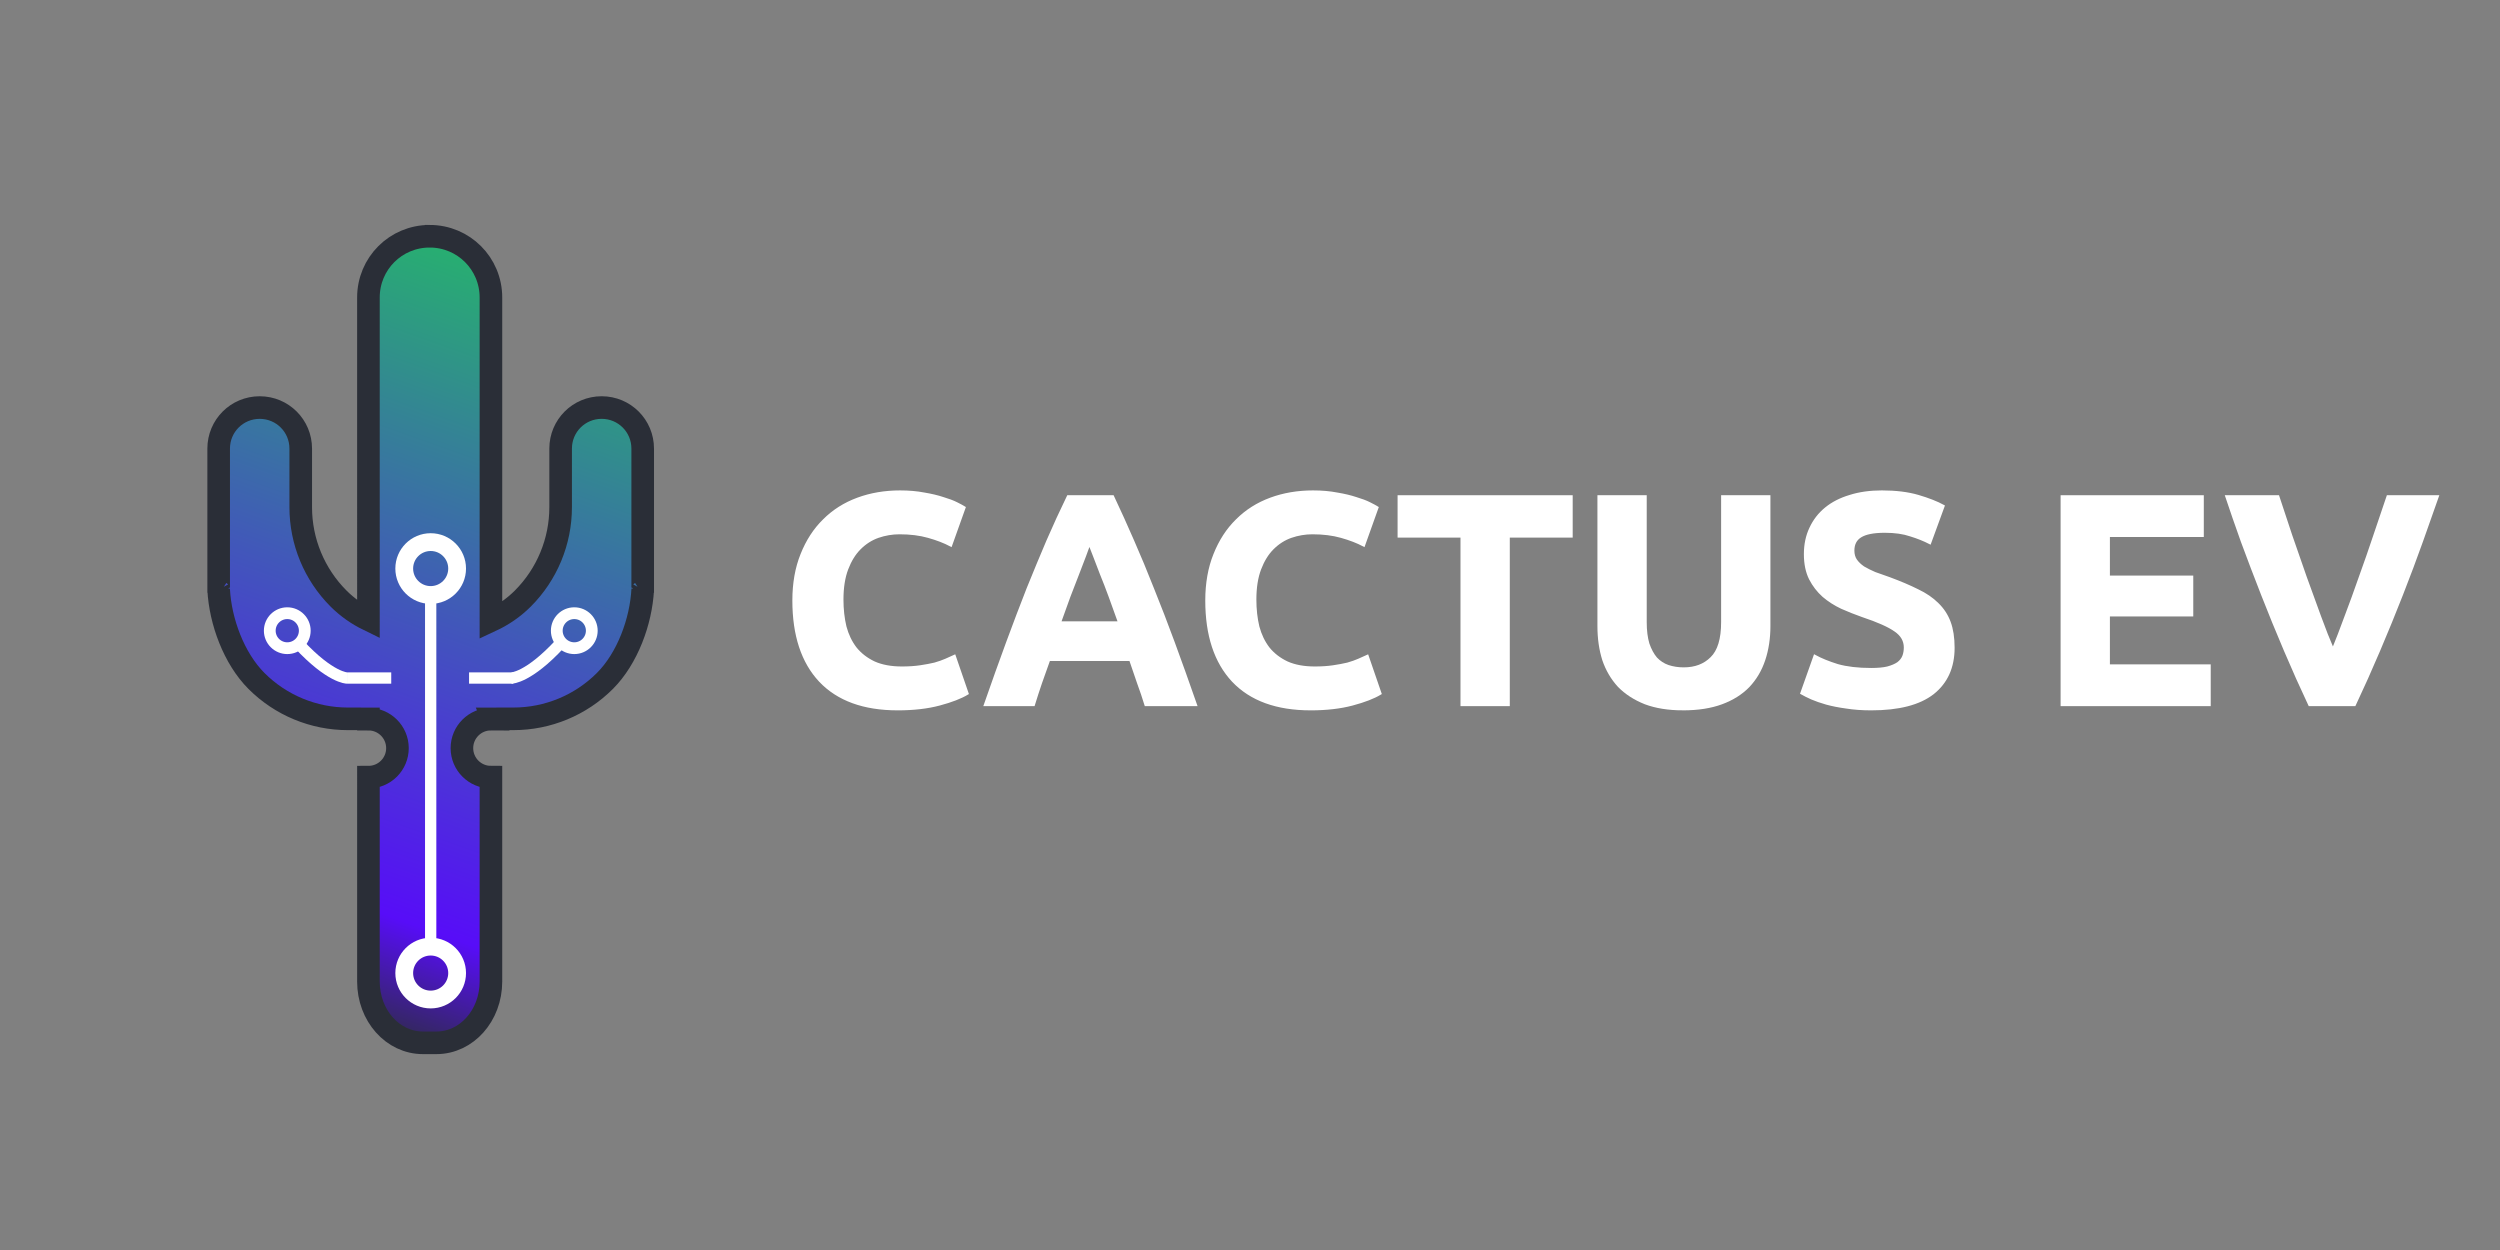
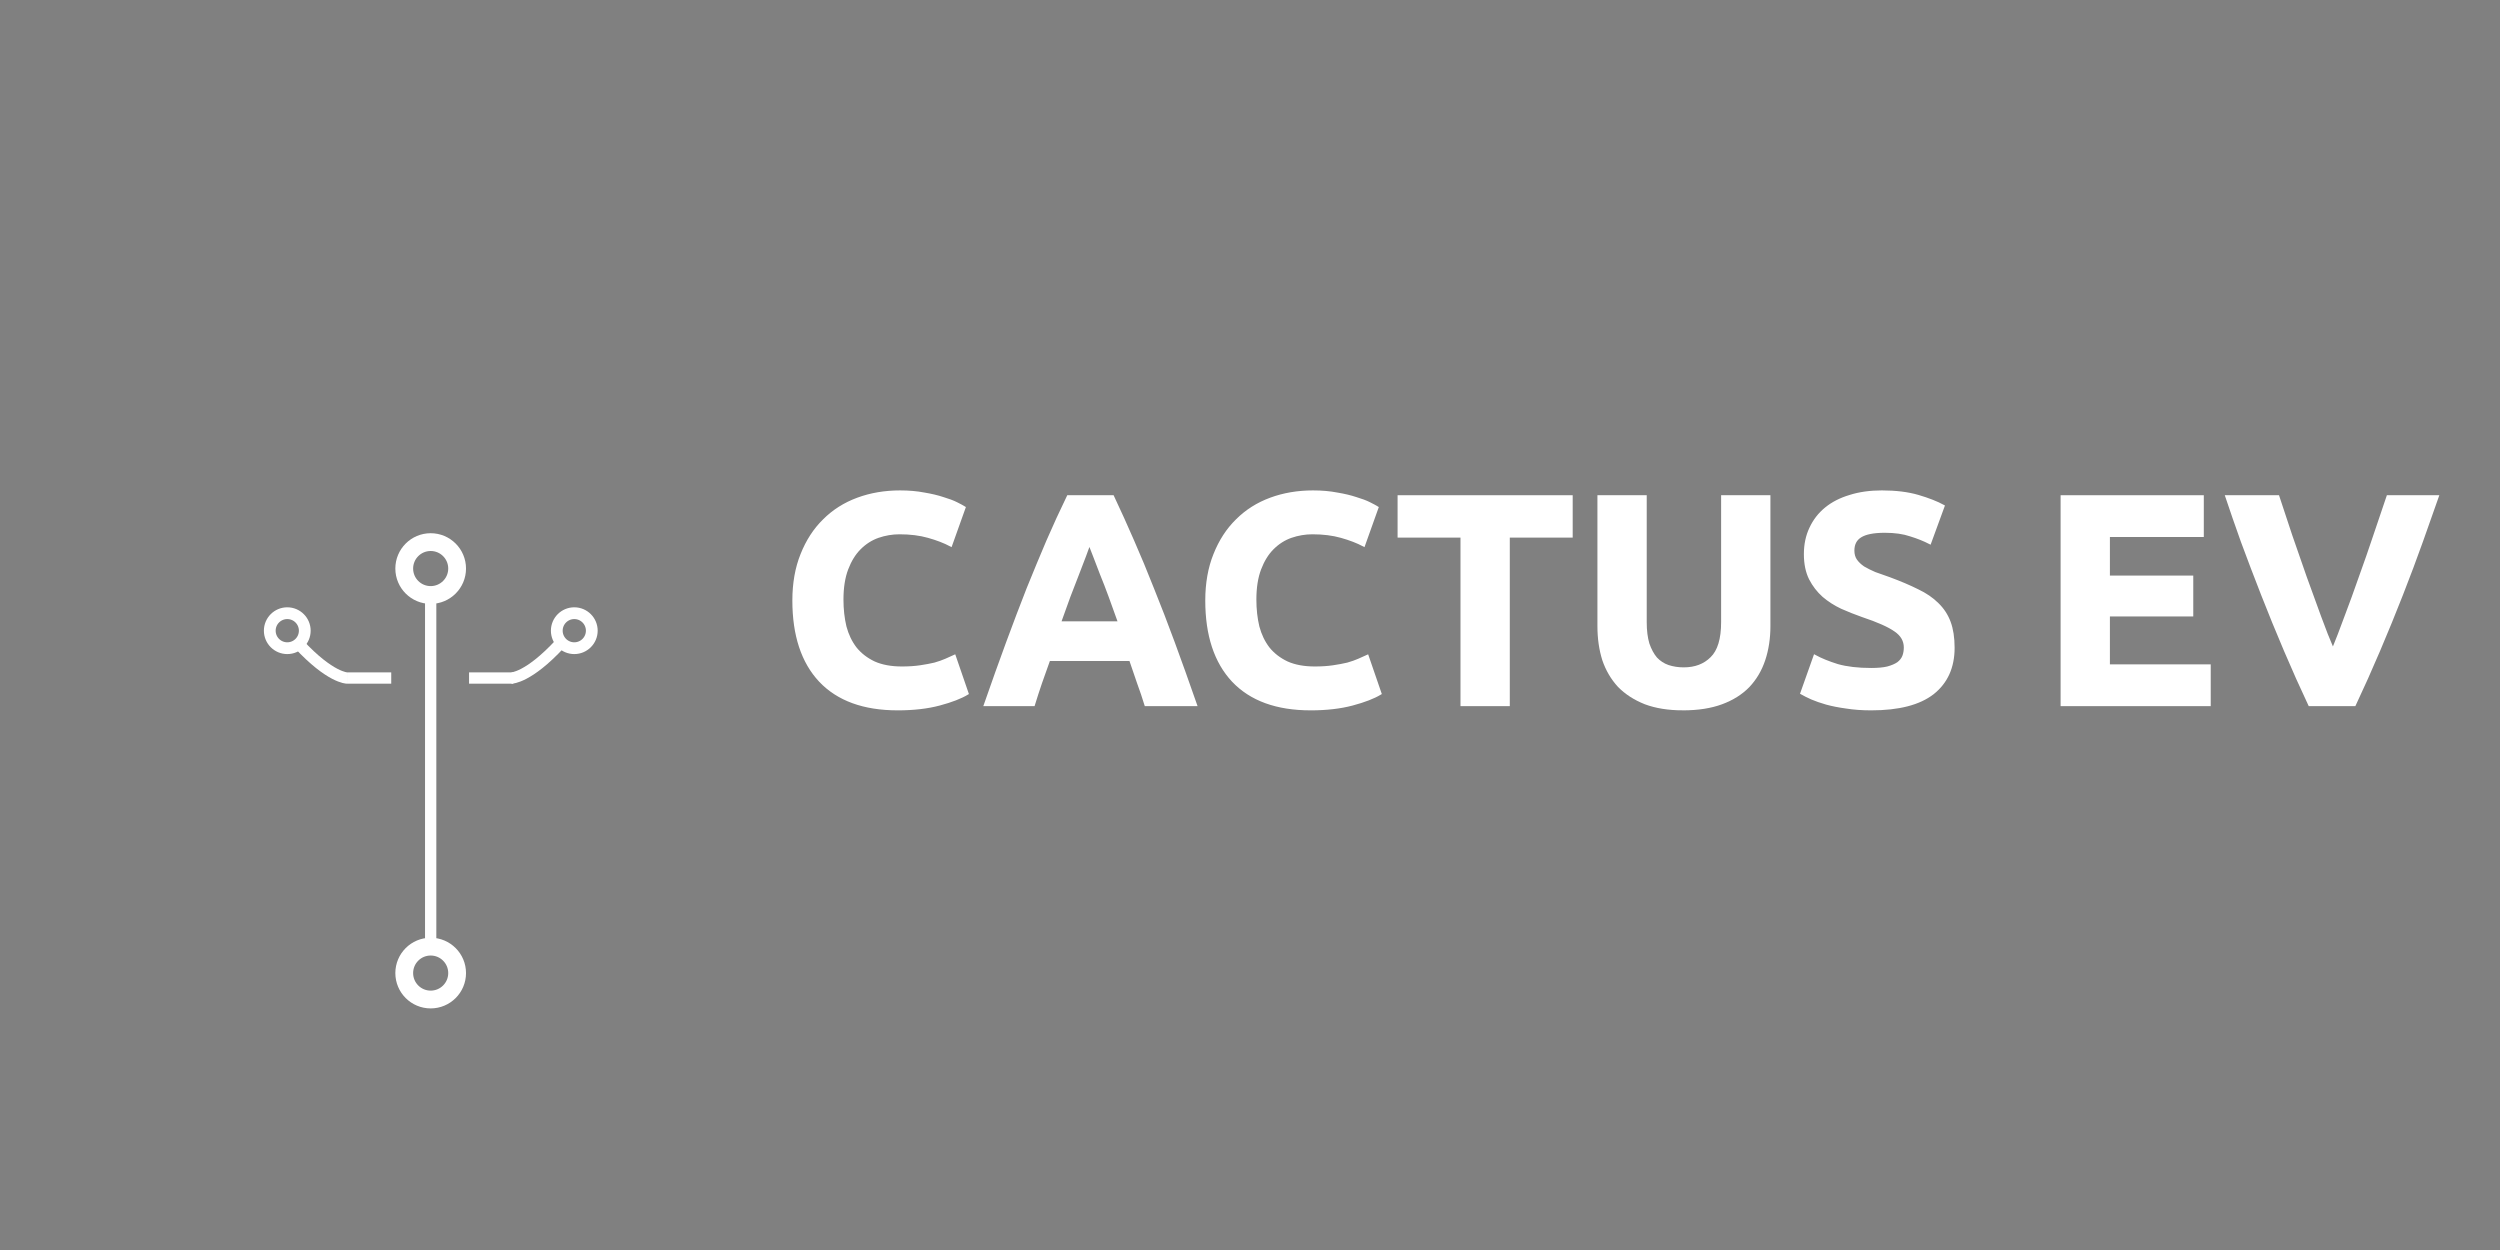
<svg xmlns="http://www.w3.org/2000/svg" xmlns:ns1="http://sodipodi.sourceforge.net/DTD/sodipodi-0.dtd" xmlns:ns2="http://www.inkscape.org/namespaces/inkscape" xmlns:xlink="http://www.w3.org/1999/xlink" id="svg58" preserveAspectRatio="xMidYMid meet" viewBox="0 0 150 75" height="100" width="200" version="1.0" ns1:docname="cactuslogodarkhorizontal.svg" ns2:version="0.92.5 (2060ec1f9f, 2020-04-08)">
  <rect x="0" y="0" width="150" height="75" fill="#808080" stroke="none" />
  <ns1:namedview pagecolor="#ffffff" bordercolor="#666666" borderopacity="1" objecttolerance="10" gridtolerance="10" guidetolerance="10" ns2:pageopacity="0" ns2:pageshadow="2" ns2:window-width="1848" ns2:window-height="1016" id="namedview2053" showgrid="false" ns2:zoom="3.1466666" ns2:cx="110.59322" ns2:cy="90.441337" ns2:window-x="72" ns2:window-y="27" ns2:window-maximized="1" ns2:current-layer="g883" ns2:pagecheckerboard="true" />
  <defs id="defs62">
    <linearGradient id="linearGradient1227">
      <stop id="stop1223" offset="0" style="stop-color:#21c55e;stop-opacity:1;" />
      <stop style="stop-color:#570df8;stop-opacity:1" offset="0.85" id="stop1231" />
      <stop id="stop1225" offset="1" style="stop-color:#2a2e37;stop-opacity:1" />
    </linearGradient>
    <clipPath id="clipPath902" clipPathUnits="userSpaceOnUse">
      <rect transform="rotate(-90)" ry="0" rx="14.579" y="-4079.597" x="2979.864" height="1620.728" width="1803.899" id="rect904" style="opacity:1;fill:#000000;fill-opacity:1;stroke:none;stroke-width:150;stroke-miterlimit:4;stroke-dasharray:none;stroke-dashoffset:0;stroke-opacity:1" />
    </clipPath>
    <linearGradient gradientTransform="matrix(0.678,0,0,-0.678,-382.609,886.684)" gradientUnits="userSpaceOnUse" y2="1127.15" x2="887.177" y1="401.651" x1="1145.491" id="linearGradient1229" xlink:href="#linearGradient1227" />
  </defs>
  <g style="fill:#000000;stroke:none" id="g56" transform="matrix(0.1,0,0,-0.1,0,75)">
    <g id="g883">
      <g id="g957">
-         <path id="rect1013" d="m 257.806,608.258 c -20.359,0 -36.749,-16.391 -36.749,-36.75 V 378.137 c -6.55,3.2 -12.607,7.4 -17.912,12.706 -14.538,14.538 -22.706,34.255 -22.706,54.816 v 35.189 c 0,13.64 -10.981,24.622 -24.622,24.622 v 0 c -13.641,0 -24.622,-10.981 -24.622,-24.622 v -84.626 l 0.937,-1.698 c -0.535,0.343 -0.863,0.892 -0.937,1.698 1.007,-19.07 9.136,-41.246 22.707,-54.817 14.538,-14.538 34.257,-22.706 54.817,-22.706 l 12.339,-0.025 v -0.151 c 9.613,0 17.407,-7.793 17.406,-17.406 0,-9.613 -7.793,-17.407 -17.406,-17.406 V 161.057 c 0,-20.359 14.581,-36.75 32.693,-36.75 h 8.112 c 18.112,0 32.693,16.391 32.693,36.75 v 122.652 c -9.613,0 -17.407,7.793 -17.406,17.406 0,9.613 7.793,17.407 17.406,17.406 v 0.006 l 1.065,-0.006 -0.062,0.151 12.539,0.025 c 20.56,0 40.279,8.167 54.817,22.706 13.571,13.571 21.7,35.747 22.707,54.817 -0.074,-0.805 -0.402,-1.355 -0.937,-1.698 l 0.937,1.698 v 84.626 c 0,13.641 -10.981,24.622 -24.622,24.622 v 0 c -13.64,0 -24.622,-10.981 -24.622,-24.622 v -35.189 c 0,-20.56 -8.167,-40.277 -22.706,-54.816 -5.629,-5.629 -12.103,-10.013 -19.115,-13.279 v 193.944 c 0,20.359 -16.39,36.75 -36.749,36.75 z" style="opacity:1;fill:url(#linearGradient1229);fill-opacity:1;stroke:#2a2e37;stroke-width:13.56;stroke-miterlimit:4;stroke-dasharray:none;stroke-dashoffset:0;stroke-opacity:1" ns2:connector-curvature="0" />
        <circle r="15.866" cy="-408.871" cx="258.407" transform="scale(1,-1)" id="path1233" style="opacity:1;fill:none;fill-opacity:1;stroke:#ffffff;stroke-width:10.672;stroke-miterlimit:4;stroke-dasharray:none;stroke-dashoffset:0;stroke-opacity:1" />
        <circle style="opacity:1;fill:none;fill-opacity:1;stroke:#ffffff;stroke-width:10.672;stroke-miterlimit:4;stroke-dasharray:none;stroke-dashoffset:0;stroke-opacity:1" id="circle1235" transform="scale(1,-1)" cx="258.407" cy="-166.154" r="15.866" />
        <circle style="opacity:1;fill:none;fill-opacity:1;stroke:#ffffff;stroke-width:7.063;stroke-miterlimit:4;stroke-dasharray:none;stroke-dashoffset:0;stroke-opacity:1" id="circle1237" transform="scale(1,-1)" cx="172.364" cy="-371.587" r="10.501" />
        <circle r="10.501" cy="-371.587" cx="344.572" transform="scale(1,-1)" id="circle1239" style="opacity:1;fill:none;fill-opacity:1;stroke:#ffffff;stroke-width:7.063;stroke-miterlimit:4;stroke-dasharray:none;stroke-dashoffset:0;stroke-opacity:1" />
        <path id="path1241" d="m 258.407,393.005 c 0,-209.717 0,-210.985 0,-210.985" style="fill:none;stroke:#ffffff;stroke-width:6.78;stroke-linecap:butt;stroke-linejoin:miter;stroke-miterlimit:4;stroke-dasharray:none;stroke-opacity:1" ns2:connector-curvature="0" />
        <path id="path1243" d="m 179.216,363.629 c 18.96,-20.445 28.998,-20.445 28.998,-20.445" style="fill:none;stroke:#ffffff;stroke-width:6.78;stroke-linecap:butt;stroke-linejoin:miter;stroke-miterlimit:4;stroke-dasharray:none;stroke-opacity:1" ns2:connector-curvature="0" />
        <path style="fill:none;stroke:#ffffff;stroke-width:6.78;stroke-linecap:butt;stroke-linejoin:miter;stroke-miterlimit:4;stroke-dasharray:none;stroke-opacity:1" d="M 335.901,363.629 C 316.941,343.183 306.903,343.183 306.903,343.183" id="path1245" ns2:connector-curvature="0" />
        <path id="path1247" d="m 208.214,343.183 h 26.53" style="fill:none;stroke:#ffffff;stroke-width:6.78;stroke-linecap:butt;stroke-linejoin:miter;stroke-miterlimit:4;stroke-dasharray:none;stroke-opacity:1" ns2:connector-curvature="0" />
        <path style="fill:none;stroke:#ffffff;stroke-width:6.78;stroke-linecap:butt;stroke-linejoin:miter;stroke-miterlimit:4;stroke-dasharray:none;stroke-opacity:1" d="m 281.436,343.183 h 26.53" id="path1249" ns2:connector-curvature="0" />
      </g>
      <g aria-label="CACTUS EV" transform="matrix(0.968,0,0,-0.968,-88.317,1588.9)" style="font-style:normal;font-variant:normal;font-weight:bold;font-stretch:normal;font-size:128px;line-height:1.25;font-family:Ubuntu;-inkscape-font-specification:'Ubuntu, Bold';font-variant-ligatures:normal;font-variant-caps:normal;font-variant-numeric:normal;font-feature-settings:normal;text-align:start;letter-spacing:0px;word-spacing:0px;writing-mode:lr-tb;text-anchor:start;fill:#ffffff;fill-opacity:1;stroke:#ffffff;stroke-opacity:1" id="flowRoot1292">
        <path d="m 647.642,1306.206 q -31.526,0 -48.129,-17.535 -16.416,-17.535 -16.416,-49.808 0,-16.043 5.037,-28.541 5.037,-12.685 13.804,-21.266 8.768,-8.768 20.893,-13.245 12.125,-4.477 26.303,-4.477 8.208,0 14.924,1.306 6.716,1.119 11.752,2.798 5.037,1.492 8.395,3.171 3.358,1.679 4.85,2.612 l -8.395,23.505 q -5.969,-3.171 -13.991,-5.41 -7.835,-2.239 -17.908,-2.239 -6.716,0 -13.245,2.239 -6.343,2.239 -11.379,7.275 -4.85,4.85 -7.835,12.685 -2.985,7.835 -2.985,19.028 0,8.954 1.865,16.789 2.052,7.648 6.343,13.245 4.477,5.596 11.566,8.954 7.089,3.171 17.162,3.171 6.343,0 11.379,-0.746 5.037,-0.746 8.954,-1.679 3.917,-1.119 6.902,-2.425 2.985,-1.306 5.41,-2.425 l 8.021,23.318 q -6.156,3.731 -17.349,6.716 -11.193,2.985 -25.93,2.985 z" id="path911" ns2:connector-curvature="0" style="stroke-width:1.457" />
        <path d="m 801.355,1303.594 q -2.052,-6.716 -4.664,-13.804 -2.425,-7.089 -4.85,-14.177 h -50.367 q -2.425,7.089 -5.037,14.177 -2.425,7.089 -4.477,13.804 h -30.22 q 7.275,-20.893 13.804,-38.615 6.529,-17.722 12.685,-33.392 6.343,-15.67 12.312,-29.661 6.156,-14.177 12.685,-27.609 h 27.795 q 6.343,13.431 12.499,27.609 6.156,13.991 12.312,29.661 6.343,15.67 12.872,33.392 6.529,17.722 13.804,38.615 z m -34.884,-99.989 q -0.933,2.798 -2.798,7.648 -1.865,4.85 -4.291,11.193 -2.425,6.343 -5.41,13.991 -2.798,7.648 -5.783,16.043 h 36.749 q -2.985,-8.395 -5.783,-16.043 -2.798,-7.648 -5.41,-13.991 -2.425,-6.343 -4.291,-11.193 -1.865,-4.85 -2.985,-7.648 z" id="path913" ns2:connector-curvature="0" style="stroke-width:1.457" />
        <path d="m 903.582,1306.206 q -31.526,0 -48.129,-17.535 -16.416,-17.535 -16.416,-49.808 0,-16.043 5.037,-28.541 5.037,-12.685 13.804,-21.266 8.768,-8.768 20.893,-13.245 12.125,-4.477 26.303,-4.477 8.208,0 14.924,1.306 6.716,1.119 11.752,2.798 5.037,1.492 8.395,3.171 3.358,1.679 4.85,2.612 l -8.395,23.505 q -5.969,-3.171 -13.991,-5.41 -7.835,-2.239 -17.908,-2.239 -6.716,0 -13.245,2.239 -6.343,2.239 -11.379,7.275 -4.85,4.85 -7.835,12.685 -2.985,7.835 -2.985,19.028 0,8.954 1.865,16.789 2.052,7.648 6.343,13.245 4.477,5.596 11.566,8.954 7.089,3.171 17.162,3.171 6.343,0 11.379,-0.746 5.037,-0.746 8.954,-1.679 3.917,-1.119 6.902,-2.425 2.985,-1.306 5.41,-2.425 l 8.021,23.318 q -6.156,3.731 -17.349,6.716 -11.193,2.985 -25.93,2.985 z" id="path915" ns2:connector-curvature="0" style="stroke-width:1.457" />
        <path d="m 1065.316,1174.318 v 24.811 h -38.988 v 104.466 h -29.101 v -104.466 h -38.988 v -24.811 z" id="path917" ns2:connector-curvature="0" style="stroke-width:1.457" />
        <path d="m 1134.525,1306.206 q -13.618,0 -23.505,-3.731 -9.887,-3.917 -16.416,-10.633 -6.343,-6.902 -9.514,-16.229 -2.985,-9.514 -2.985,-20.893 v -80.401 h 29.101 v 77.976 q 0,7.835 1.679,13.431 1.865,5.41 4.85,8.954 3.171,3.358 7.462,4.85 4.477,1.492 9.7,1.492 10.633,0 17.162,-6.529 6.716,-6.529 6.716,-22.199 v -77.976 h 29.101 v 80.401 q 0,11.379 -3.171,20.893 -3.171,9.514 -9.7,16.416 -6.529,6.716 -16.602,10.447 -10.073,3.731 -23.878,3.731 z" id="path919" ns2:connector-curvature="0" style="stroke-width:1.457" />
        <path d="m 1251.116,1281.395 q 6.156,0 10.073,-0.933 4.104,-1.119 6.529,-2.798 2.425,-1.865 3.358,-4.291 0.933,-2.425 0.933,-5.41 0,-6.343 -5.97,-10.447 -5.969,-4.29 -20.52,-9.141 -6.343,-2.239 -12.685,-5.037 -6.343,-2.985 -11.379,-7.275 -5.037,-4.477 -8.208,-10.633 -3.171,-6.343 -3.171,-15.297 0,-8.954 3.358,-16.043 3.358,-7.275 9.514,-12.312 6.156,-5.037 14.924,-7.648 8.768,-2.798 19.774,-2.798 13.058,0 22.572,2.798 9.514,2.798 15.67,6.156 l -8.395,22.945 q -5.41,-2.798 -12.126,-4.85 -6.529,-2.239 -15.856,-2.239 -10.447,0 -15.11,2.985 -4.477,2.798 -4.477,8.768 0,3.544 1.679,5.97 1.679,2.425 4.664,4.477 3.171,1.865 7.089,3.544 4.104,1.492 8.954,3.171 10.073,3.731 17.535,7.462 7.462,3.544 12.312,8.395 5.037,4.85 7.462,11.379 2.425,6.529 2.425,15.856 0,18.095 -12.685,28.168 -12.685,9.887 -38.242,9.887 -8.581,0 -15.483,-1.119 -6.902,-0.933 -12.312,-2.425 -5.223,-1.492 -9.141,-3.171 -3.731,-1.679 -6.343,-3.171 l 8.208,-23.132 q 5.783,3.171 14.178,5.783 8.581,2.425 20.893,2.425 z" id="path921" ns2:connector-curvature="0" style="stroke-width:1.457" />
        <path d="m 1369.199,1303.594 v -129.276 h 87.303 v 24.438 h -58.202 v 25.37 h 51.673 v 23.878 h -51.673 v 31.153 h 62.493 v 24.438 z" id="path923" ns2:connector-curvature="0" style="stroke-width:1.457" />
        <path d="m 1522.726,1303.594 q -7.648,-16.23 -15.11,-33.765 -7.462,-17.535 -14.178,-34.697 -6.716,-17.162 -12.498,-32.832 -5.596,-15.67 -9.7,-27.982 h 32.086 q 3.731,11.193 8.021,24.251 4.477,12.872 8.954,25.743 4.664,12.872 8.954,24.624 4.291,11.752 8.021,20.334 3.544,-8.581 7.835,-20.334 4.477,-11.752 8.954,-24.624 4.664,-12.872 8.954,-25.743 4.477,-13.058 8.208,-24.251 h 30.967 q -4.291,12.312 -9.887,27.982 -5.596,15.67 -12.312,32.832 -6.716,17.162 -14.177,34.697 -7.462,17.535 -15.11,33.765 z" id="path925" ns2:connector-curvature="0" style="stroke-width:1.457" />
      </g>
    </g>
  </g>
</svg>